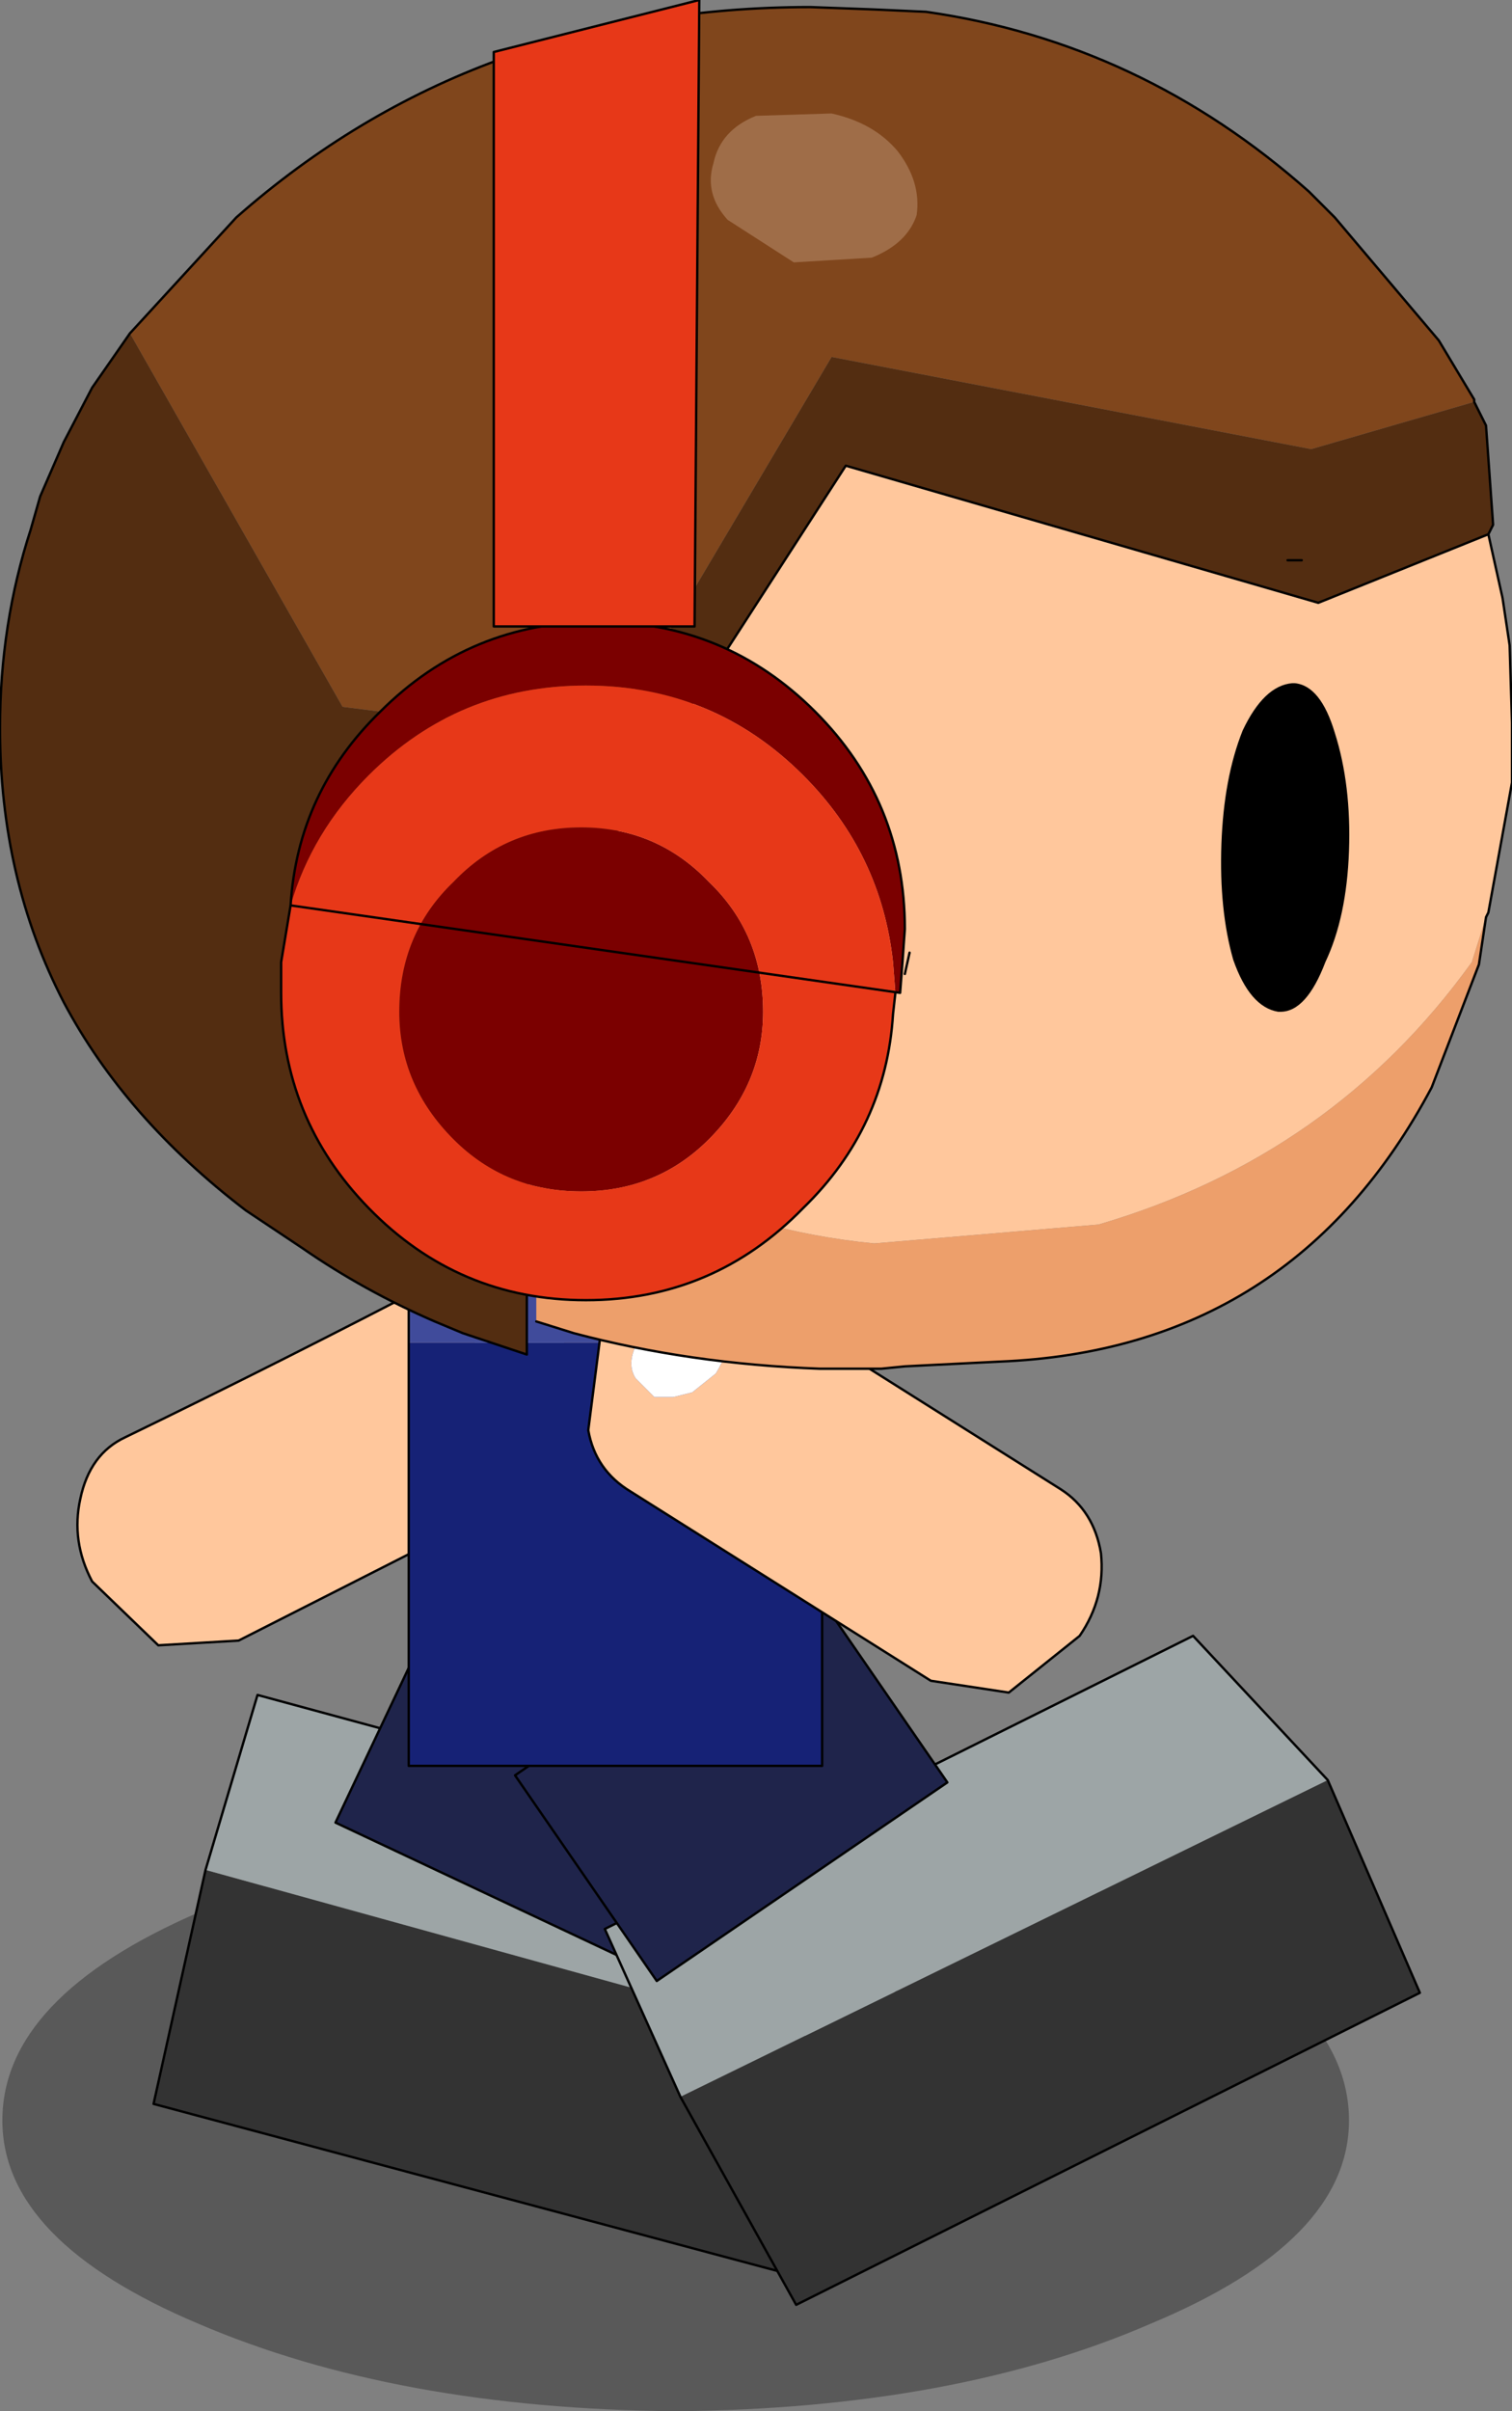
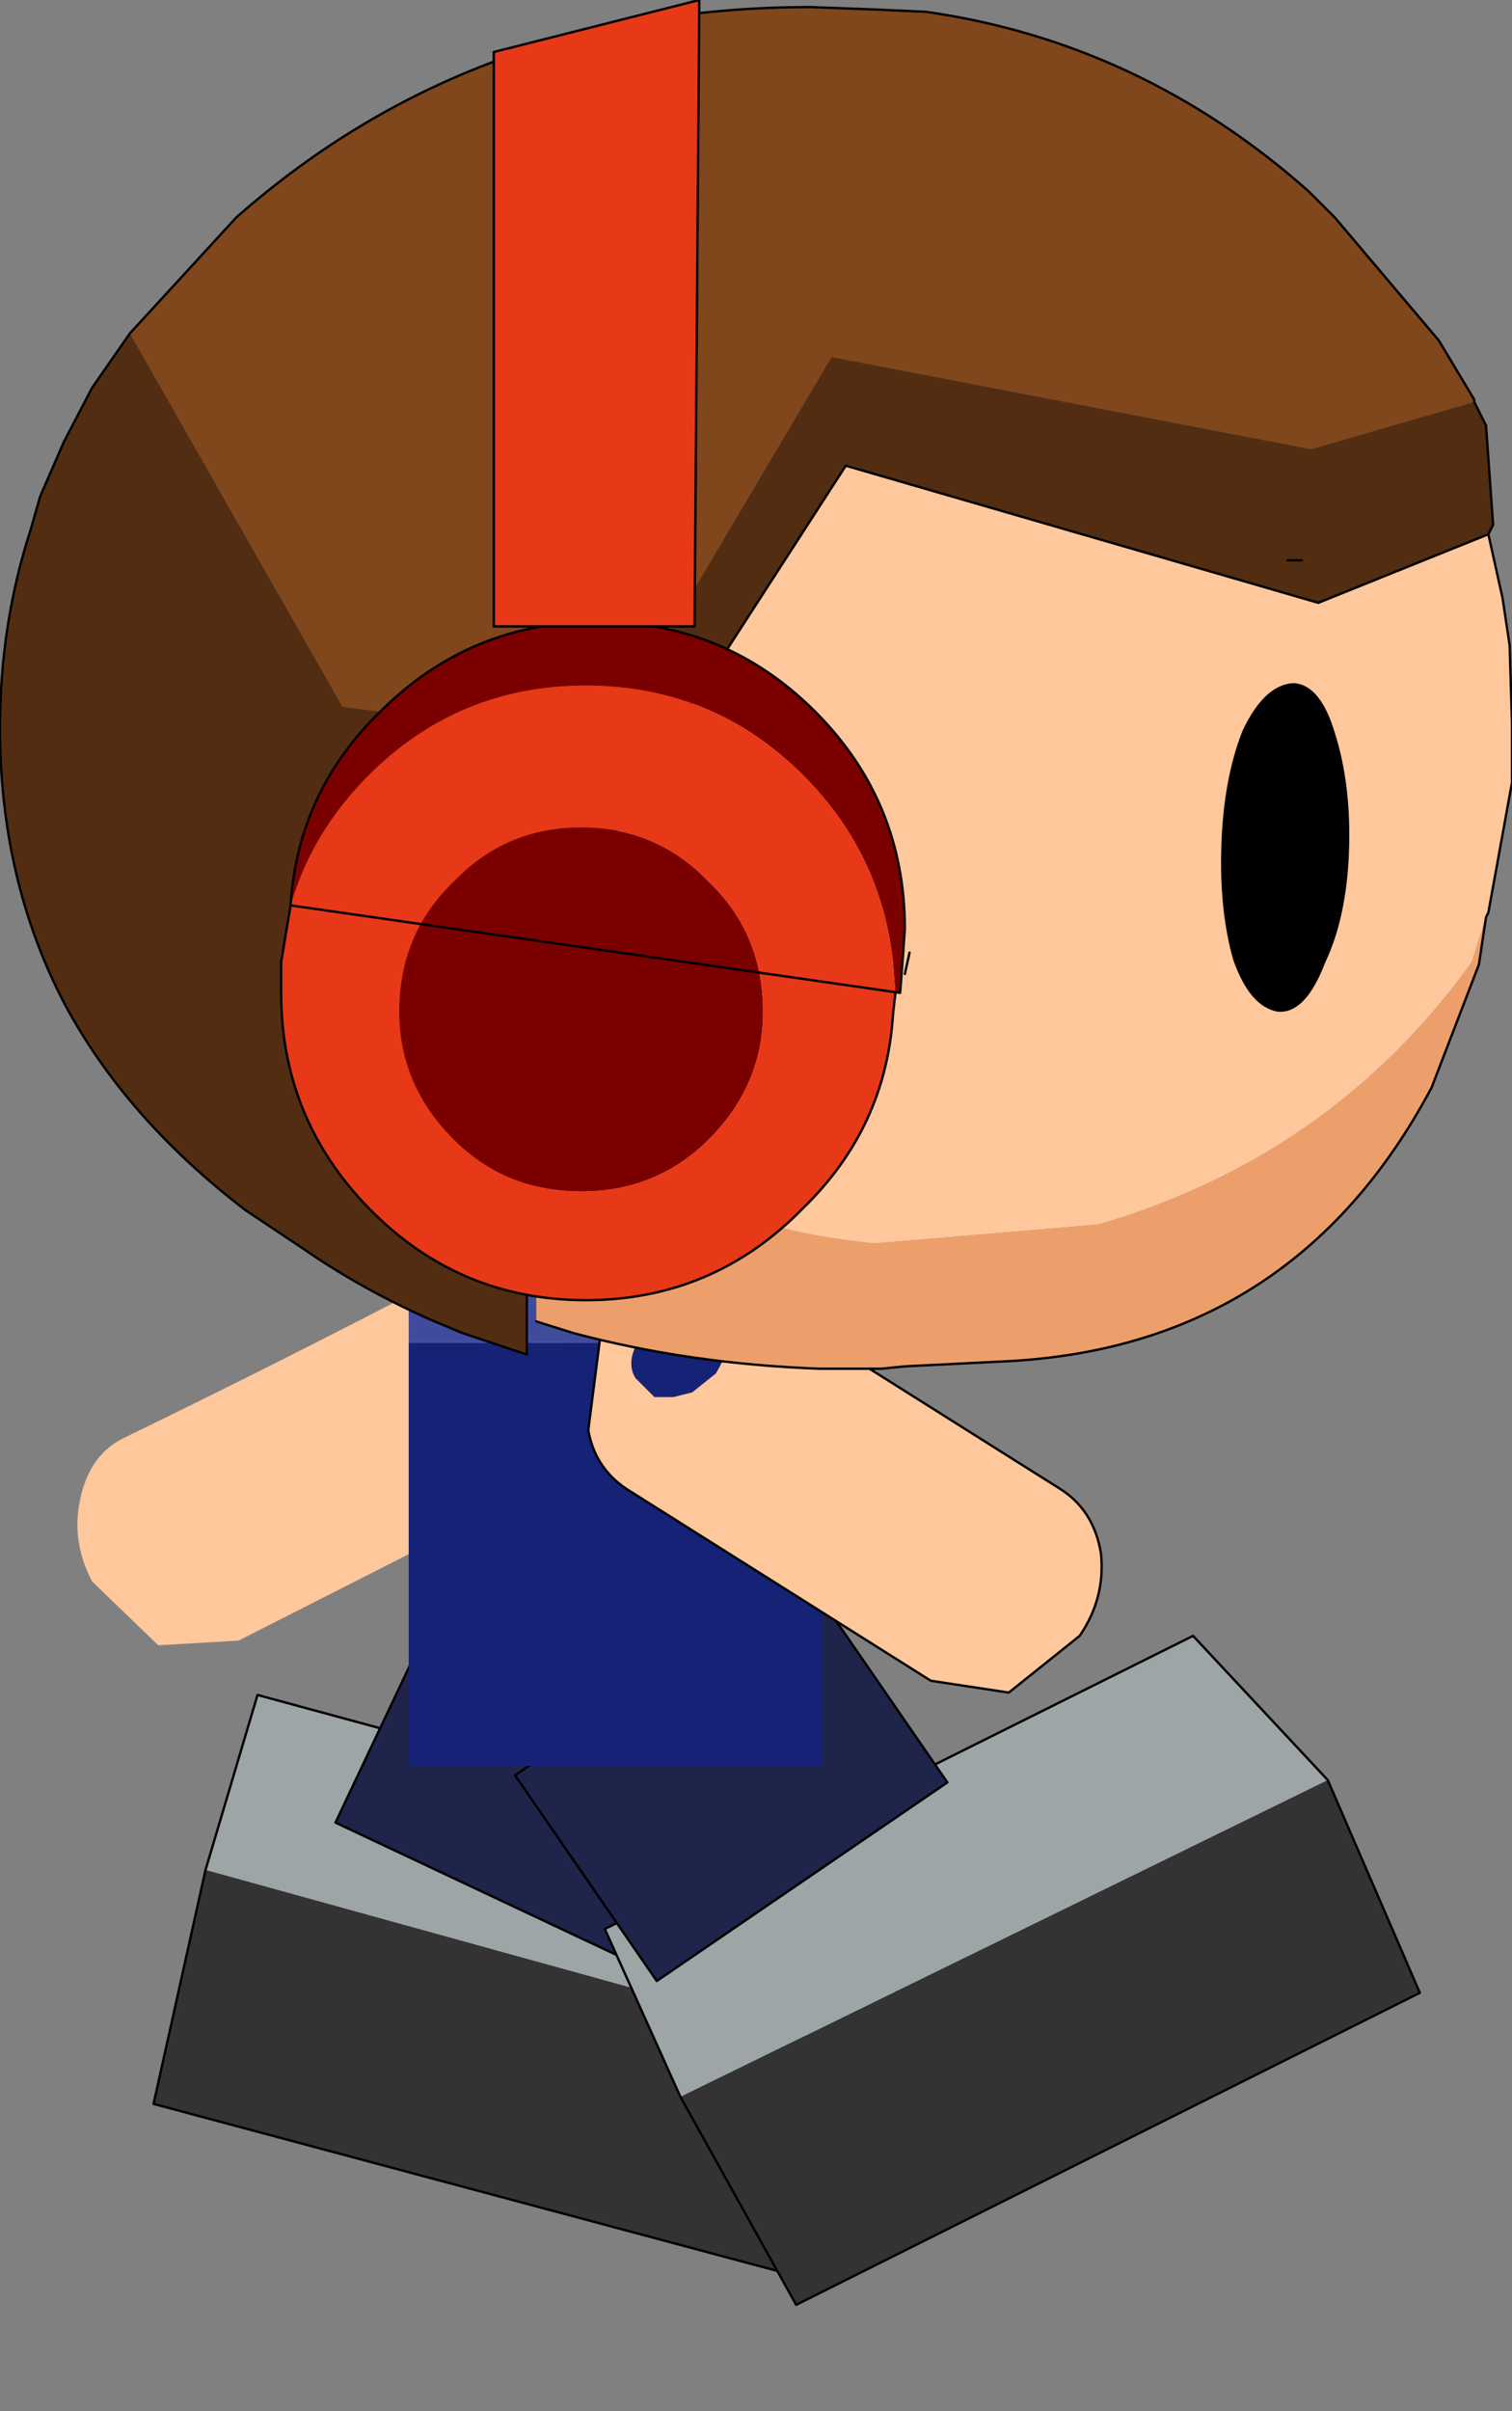
<svg xmlns="http://www.w3.org/2000/svg" height="51.0px" width="32.0px">
  <rect width="100%" height="100%" fill="#808080" stroke="none" />
  <g transform="matrix(1.0, 0.0, 0.0, 1.0, 14.3, 33.0)">
-     <path d="M10.05 16.15 Q5.9 17.95 0.0 18.0 -5.9 17.95 -10.1 16.15 -14.25 14.4 -14.25 11.85 -14.25 9.25 -10.1 7.45 -5.9 5.65 0.0 5.7 5.9 5.65 10.05 7.45 14.25 9.25 14.25 11.85 14.25 14.4 10.05 16.15" fill="#000000" fill-opacity="0.302" fill-rule="evenodd" stroke="none" />
    <path d="M4.7 10.6 L3.15 15.3 -11.05 11.5 -9.95 6.55 4.7 10.6" fill="#333333" fill-rule="evenodd" stroke="none" />
    <path d="M4.7 10.6 L-9.95 6.55 -8.85 2.85 4.6 6.5 4.7 10.6" fill="#9da5a6" fill-rule="evenodd" stroke="none" />
    <path d="M-9.95 6.55 L-11.05 11.5 3.15 15.3 4.7 10.6 4.6 6.5 -8.85 2.85 -9.95 6.55 Z" fill="none" stroke="#000000" stroke-linecap="round" stroke-linejoin="round" stroke-width="0.05" />
    <path d="M-1.8 2.3 L-0.75 2.8 1.85 4.0 -0.4 8.75 -7.2 5.55 -4.95 0.8 -1.8 2.3" fill="#1f244b" fill-rule="evenodd" stroke="none" />
    <path d="M-0.75 2.8 L1.85 4.0 -0.4 8.75 -7.2 5.55 -4.95 0.8 -1.8 2.3" fill="none" stroke="#000000" stroke-linecap="round" stroke-linejoin="round" stroke-width="0.05" />
    <path d="M0.1 11.35 L13.8 4.65 15.75 9.15 2.55 15.75 0.1 11.35" fill="#333333" fill-rule="evenodd" stroke="none" />
    <path d="M13.8 4.65 L0.1 11.35 -1.5 7.8 10.95 1.6 13.8 4.65" fill="#9da5a6" fill-rule="evenodd" stroke="none" />
    <path d="M0.1 11.35 L2.55 15.75 15.75 9.15 13.8 4.65 10.95 1.6 -1.5 7.8 0.1 11.35 Z" fill="none" stroke="#000000" stroke-linecap="round" stroke-linejoin="round" stroke-width="0.05" />
    <path d="M-3.35 -3.8 L-3.65 -3.9 -4.15 -4.35 Q-4.6 -5.25 -3.95 -5.65 L-3.25 -5.65 -2.6 -5.15 Q-2.15 -4.45 -2.45 -4.05 L-2.9 -3.75 -3.35 -3.8 M-2.65 -6.2 L-4.9 -6.0 Q-8.25 -4.25 -11.65 -2.6 -12.4 -2.25 -12.6 -1.3 -12.8 -0.4 -12.35 0.45 L-10.95 1.8 -9.25 1.7 -2.55 -1.7 Q-1.75 -2.05 -1.55 -2.95 -1.35 -3.85 -1.65 -4.95 -1.85 -5.9 -2.65 -6.2" fill="#ffc79c" fill-rule="evenodd" stroke="none" />
    <path d="M-3.35 -3.8 L-2.9 -3.75 -2.45 -4.05 Q-2.15 -4.45 -2.6 -5.15 L-3.25 -5.65 -3.95 -5.65 Q-4.6 -5.25 -4.15 -4.35 L-3.65 -3.9 -3.35 -3.8" fill="#ffffff" fill-rule="evenodd" stroke="none" />
-     <path d="M-2.65 -6.2 Q-1.85 -5.9 -1.65 -4.95 -1.35 -3.85 -1.55 -2.95 -1.75 -2.05 -2.55 -1.7 L-9.25 1.7 -10.95 1.8 -12.35 0.45 Q-12.8 -0.4 -12.6 -1.3 -12.4 -2.25 -11.65 -2.6 -8.25 -4.25 -4.9 -6.0 L-2.65 -6.2 Z" fill="none" stroke="#000000" stroke-linecap="round" stroke-linejoin="round" stroke-width="0.05" />
    <path d="M0.4 1.95 L2.75 0.35 5.75 4.7 -0.4 8.9 -3.4 4.55 -0.55 2.6 0.4 1.95" fill="#1f244b" fill-rule="evenodd" stroke="none" />
    <path d="M0.4 1.95 L2.75 0.35 5.75 4.7 -0.4 8.9 -3.4 4.55 -0.55 2.6" fill="none" stroke="#000000" stroke-linecap="round" stroke-linejoin="round" stroke-width="0.05" />
    <path d="M-0.05 -6.35 L3.1 -6.35 3.1 -4.6 -5.65 -4.6 -5.65 -6.35 -4.55 -6.35 -3.4 -6.35 -1.15 -6.35 -0.05 -6.35" fill="#404b9b" fill-rule="evenodd" stroke="none" />
    <path d="M3.1 -4.6 L3.1 4.35 -5.65 4.35 -5.65 -4.6 3.1 -4.6" fill="#162276" fill-rule="evenodd" stroke="none" />
-     <path d="M-0.05 -6.35 L3.1 -6.35 3.1 -4.6 3.1 4.35 -5.65 4.35 -5.65 -4.6 -5.65 -6.35 -4.55 -6.35 M-3.4 -6.35 L-1.15 -6.35" fill="none" stroke="#000000" stroke-linecap="round" stroke-linejoin="round" stroke-width="0.05" />
    <path d="M0.75 -5.25 L0.05 -5.35 Q-0.4 -5.25 -0.65 -4.85 -1.1 -4.25 -0.85 -3.85 L-0.45 -3.45 -0.05 -3.45 0.35 -3.55 0.85 -3.95 Q1.4 -4.85 0.75 -5.25 M-1.6 -4.7 Q-1.25 -5.7 -0.45 -5.95 0.3 -6.25 1.8 -5.5 L8.15 -1.5 Q8.85 -1.05 9.0 -0.15 9.1 0.8 8.55 1.6 L7.05 2.8 5.4 2.55 -0.95 -1.45 Q-1.7 -1.9 -1.85 -2.75 L-1.6 -4.7" fill="#ffc79c" fill-rule="evenodd" stroke="none" />
-     <path d="M0.75 -5.25 Q1.4 -4.85 0.85 -3.95 L0.35 -3.55 -0.05 -3.45 -0.45 -3.45 -0.85 -3.85 Q-1.1 -4.25 -0.65 -4.85 -0.4 -5.25 0.05 -5.35 L0.75 -5.25" fill="#ffffff" fill-rule="evenodd" stroke="none" />
    <path d="M-1.6 -4.7 L-1.85 -2.75 Q-1.7 -1.9 -0.95 -1.45 L5.4 2.55 7.05 2.8 8.55 1.6 Q9.1 0.8 9.0 -0.15 8.85 -1.05 8.15 -1.5 L1.8 -5.5 Q0.3 -6.25 -0.45 -5.95 -1.25 -5.7 -1.6 -4.7 Z" fill="none" stroke="#000000" stroke-linecap="round" stroke-linejoin="round" stroke-width="0.05" />
    <path d="M17.2 -21.7 L17.5 -20.35 17.65 -19.35 17.7 -17.7 17.7 -16.45 17.2 -13.7 17.15 -13.6 16.85 -12.65 Q13.9 -8.55 8.95 -7.1 L4.2 -6.7 Q1.6 -6.95 -0.9 -8.15 L-2.95 -9.1 -2.95 -9.55 -1.25 -10.45 -1.25 -15.65 3.6 -23.15 13.6 -20.25 17.2 -21.7" fill="#ffc79c" fill-rule="evenodd" stroke="none" />
    <path d="M17.15 -13.6 L17.0 -12.6 16.0 -10.0 Q13.05 -4.45 6.85 -4.2 L4.85 -4.1 4.35 -4.05 4.2 -4.05 3.05 -4.05 Q0.3 -4.15 -2.15 -4.8 L-2.95 -5.05 -2.95 -9.1 -0.9 -8.15 Q1.6 -6.95 4.2 -6.7 L8.95 -7.1 Q13.9 -8.55 16.85 -12.65 L17.15 -13.6" fill="#ed9f6b" fill-rule="evenodd" stroke="none" />
    <path d="M-11.55 -25.95 L-9.3 -28.4 Q-4.25 -32.85 2.85 -32.85 L4.2 -32.8 5.3 -32.75 Q9.85 -32.1 13.4 -28.95 L13.95 -28.4 16.15 -25.8 16.9 -24.55 16.9 -24.5 13.45 -23.5 3.3 -25.45 -1.5 -17.35 -7.05 -18.05 -11.55 -25.95" fill="#80461c" fill-rule="evenodd" stroke="none" />
    <path d="M16.9 -24.5 L17.05 -24.2 17.15 -24.0 17.3 -21.9 17.2 -21.7 13.6 -20.25 3.6 -23.15 -1.25 -15.65 -1.25 -10.45 -2.95 -9.55 -3.15 -9.45 -3.15 -4.35 -4.5 -4.8 -5.1 -5.05 Q-6.6 -5.7 -7.9 -6.6 L-9.1 -7.4 Q-11.65 -9.35 -12.95 -11.8 -14.3 -14.4 -14.3 -17.6 -14.3 -19.8 -13.65 -21.8 L-13.45 -22.5 -12.95 -23.65 -12.35 -24.8 -11.55 -25.95 -7.05 -18.05 -1.5 -17.35 3.3 -25.45 13.45 -23.5 16.9 -24.5 M12.95 -21.15 L13.25 -21.15 12.95 -21.15" fill="#532d11" fill-rule="evenodd" stroke="none" />
    <path d="M-11.55 -25.95 L-9.3 -28.4 Q-4.25 -32.85 2.85 -32.85 L4.2 -32.8 5.3 -32.75 Q9.85 -32.1 13.4 -28.95 L13.95 -28.4 16.15 -25.8 16.9 -24.55 16.9 -24.5 17.05 -24.2 17.15 -24.0 17.3 -21.9 17.2 -21.7 17.5 -20.35 17.65 -19.35 17.7 -17.7 17.7 -16.45 17.2 -13.7 17.15 -13.6 17.0 -12.6 16.0 -10.0 Q13.05 -4.45 6.85 -4.2 L4.85 -4.1 4.35 -4.05 4.2 -4.05 3.05 -4.05 Q0.3 -4.15 -2.15 -4.8 L-2.95 -5.05 M-2.95 -9.55 L-3.15 -9.45 -3.15 -4.35 -4.5 -4.8 -5.1 -5.05 Q-6.6 -5.7 -7.9 -6.6 L-9.1 -7.4 Q-11.65 -9.35 -12.95 -11.8 -14.3 -14.4 -14.3 -17.6 -14.3 -19.8 -13.65 -21.8 L-13.45 -22.5 -12.95 -23.65 -12.35 -24.8 -11.55 -25.95 M13.25 -21.15 L12.95 -21.15 M-2.95 -9.55 L-1.25 -10.45 -1.25 -15.65 3.6 -23.15 13.6 -20.25 17.2 -21.7" fill="none" stroke="#000000" stroke-linecap="round" stroke-linejoin="round" stroke-width="0.05" />
    <path d="M13.75 -12.65 Q13.35 -11.6 12.8 -11.6 L12.75 -11.6 Q12.15 -11.7 11.8 -12.7 11.5 -13.75 11.55 -15.15 11.6 -16.55 12.0 -17.55 12.45 -18.5 13.05 -18.55 L13.1 -18.55 Q13.65 -18.5 13.95 -17.5 14.3 -16.4 14.25 -15.0 14.2 -13.6 13.75 -12.65" fill="#000000" fill-rule="evenodd" stroke="none" />
-     <path d="M0.8 -29.55 Q0.95 -30.25 1.7 -30.55 L3.3 -30.6 Q4.2 -30.4 4.7 -29.8 5.2 -29.15 5.1 -28.45 4.9 -27.85 4.15 -27.55 L2.5 -27.45 1.1 -28.35 Q0.6 -28.9 0.8 -29.55" fill="#9f6d48" fill-rule="evenodd" stroke="none" />
    <path d="M4.95 -12.85 L4.85 -12.4" fill="none" stroke="#000000" stroke-linecap="round" stroke-linejoin="round" stroke-width="0.05" />
    <path d="M4.65 -12.0 L4.6 -12.65 Q4.35 -14.95 2.7 -16.6 0.8 -18.5 -1.9 -18.5 -4.6 -18.5 -6.5 -16.6 -7.7 -15.4 -8.15 -13.85 -8.0 -16.25 -6.25 -17.95 -4.35 -19.85 -1.65 -19.85 1.05 -19.85 2.95 -17.95 4.85 -16.05 4.85 -13.35 L4.8 -12.65 4.75 -12.0 4.65 -12.0 M1.85 -11.6 Q1.85 -10.05 0.7 -8.9 -0.4 -7.8 -2.0 -7.8 -3.6 -7.8 -4.7 -8.9 -5.85 -10.05 -5.85 -11.6 -5.85 -13.25 -4.7 -14.35 -3.6 -15.5 -2.0 -15.5 -0.4 -15.5 0.7 -14.35 1.85 -13.25 1.85 -11.6" fill="#7b0000" fill-rule="evenodd" stroke="none" />
    <path d="M-8.15 -13.85 Q-7.7 -15.4 -6.5 -16.6 -4.6 -18.5 -1.9 -18.5 0.8 -18.5 2.7 -16.6 4.35 -14.95 4.6 -12.65 L4.65 -12.0 4.6 -11.55 Q4.45 -9.15 2.7 -7.45 0.8 -5.5 -1.9 -5.5 -4.6 -5.5 -6.5 -7.45 -8.35 -9.35 -8.35 -12.0 L-8.35 -12.65 -8.15 -13.85 M1.85 -11.6 Q1.85 -13.25 0.7 -14.35 -0.4 -15.5 -2.0 -15.5 -3.6 -15.5 -4.7 -14.35 -5.85 -13.25 -5.85 -11.6 -5.85 -10.05 -4.7 -8.9 -3.6 -7.8 -2.0 -7.8 -0.4 -7.8 0.7 -8.9 1.85 -10.05 1.85 -11.6" fill="#e73818" fill-rule="evenodd" stroke="none" />
    <path d="M-8.15 -13.85 L-8.35 -12.65 -8.35 -12.0 Q-8.35 -9.35 -6.5 -7.45 -4.6 -5.5 -1.9 -5.5 0.8 -5.5 2.7 -7.45 4.45 -9.15 4.6 -11.55 L4.65 -12.0 M4.75 -12.0 L4.8 -12.65 4.85 -13.35 Q4.85 -16.05 2.95 -17.95 1.05 -19.85 -1.65 -19.85 -4.35 -19.85 -6.25 -17.95 -8.0 -16.25 -8.15 -13.85 Z" fill="none" stroke="#000000" stroke-linecap="round" stroke-linejoin="round" stroke-width="0.05" />
    <path d="M0.5 -33.0 L0.4 -19.75 -3.85 -19.75 -3.85 -31.9 0.5 -33.0" fill="#e73818" fill-rule="evenodd" stroke="none" />
    <path d="M0.5 -33.0 L0.4 -19.75 -3.85 -19.75 -3.85 -31.9 0.5 -33.0 Z" fill="none" stroke="#000000" stroke-linecap="round" stroke-linejoin="round" stroke-width="0.05" />
  </g>
</svg>